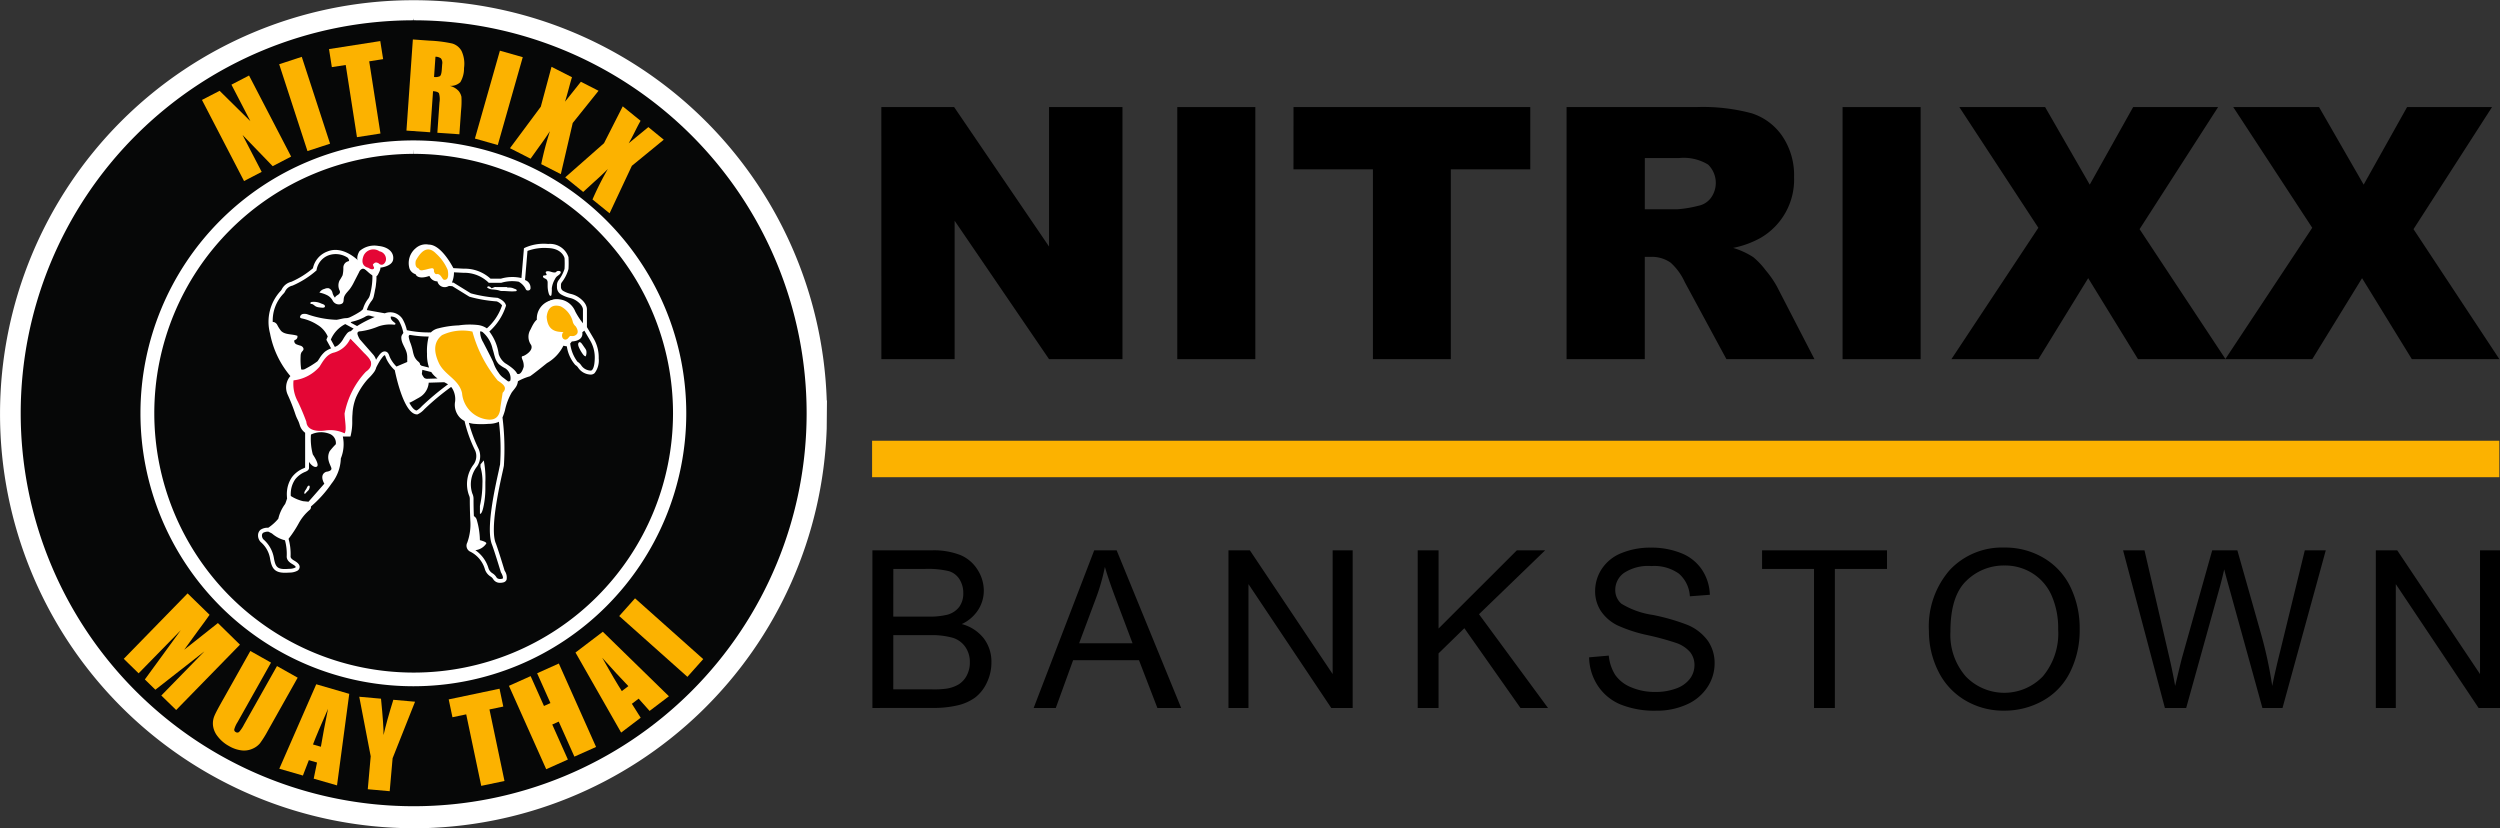
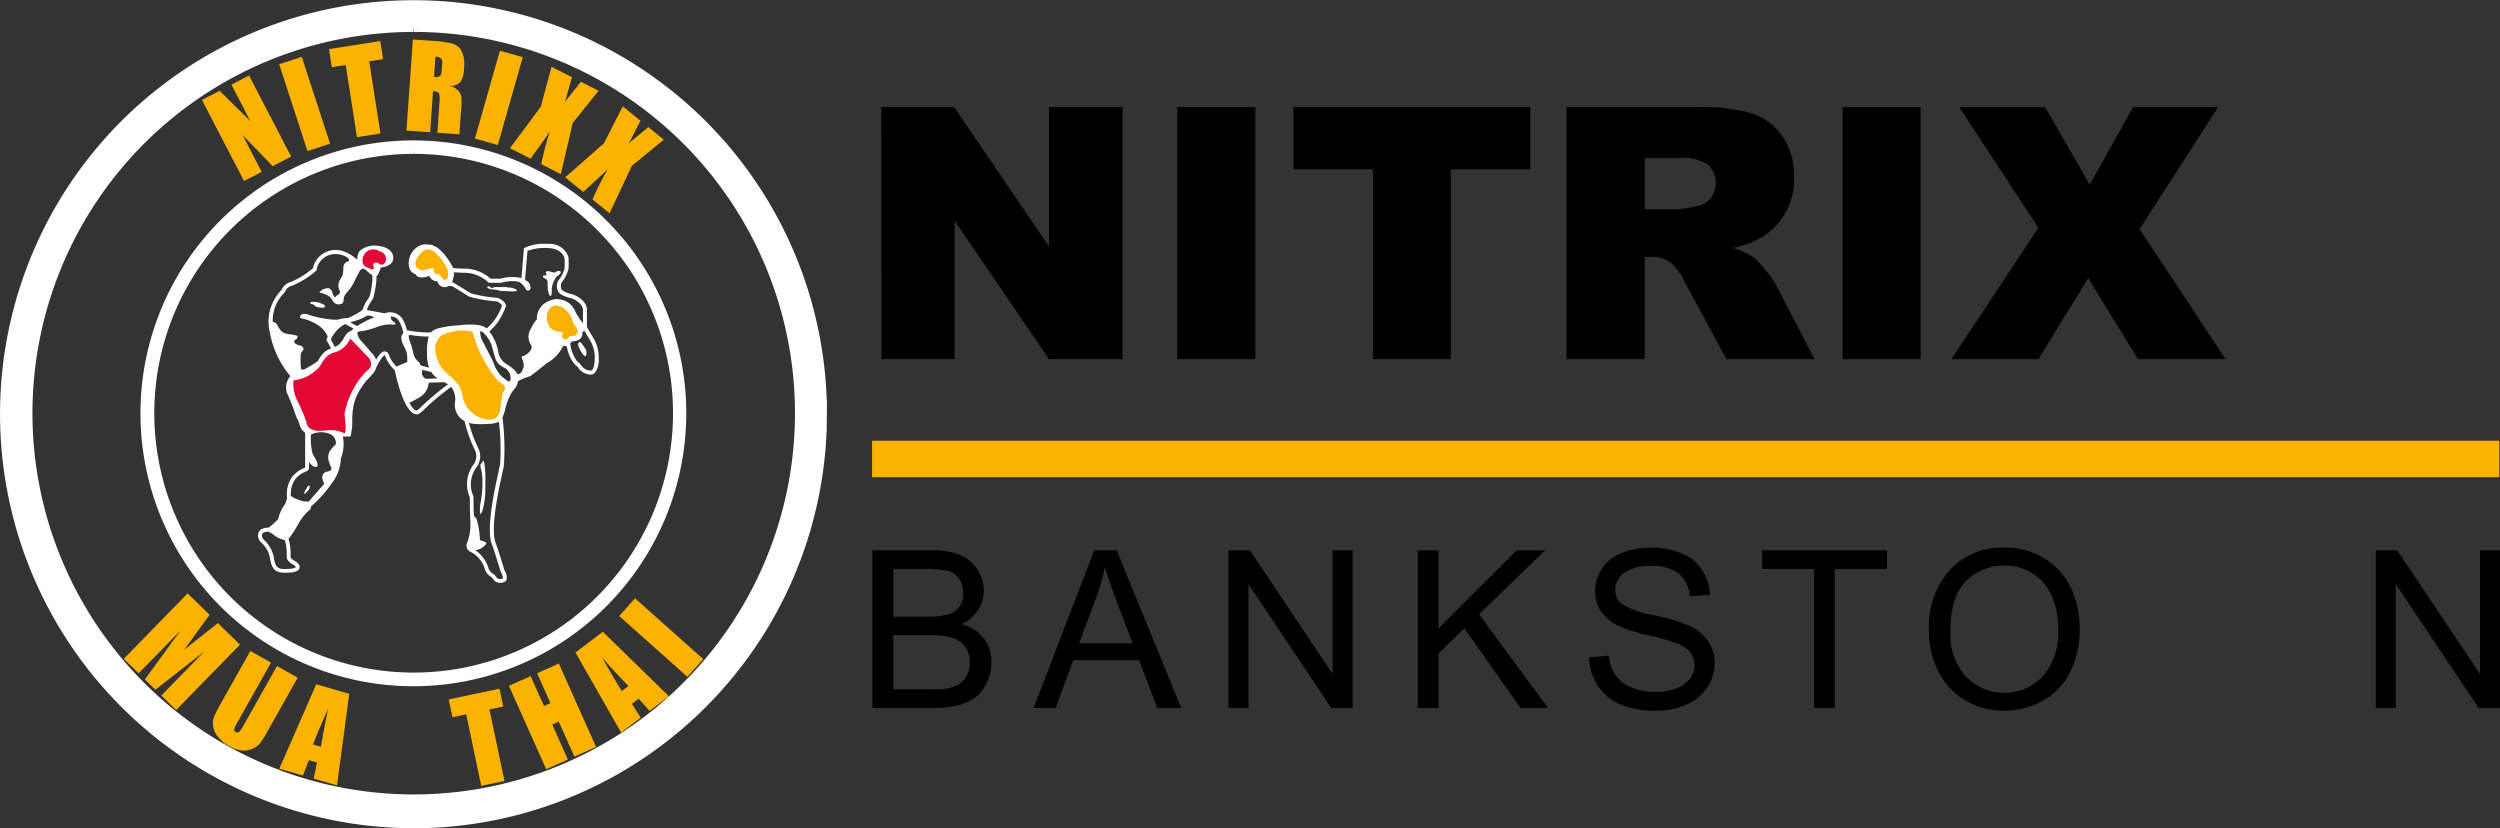
<svg xmlns="http://www.w3.org/2000/svg" width="210.135" height="69.617">
  <rect width="100%" height="100%" fill="#333333" stroke="none" />
  <g data-name="Group 401">
    <g data-name="Group 372">
      <path data-name="Path 175" d="M74.08 9h6.119l7.977 11.723V9h6.172v21.188h-6.172l-7.935-11.633v11.633h-6.158Z" />
      <path data-name="Path 176" d="M98.955 9h6.561v21.188h-6.561Z" />
      <path data-name="Path 177" d="M108.725 9h19.9v5.232h-6.678v15.956H115.4V14.232h-6.678Z" />
      <path data-name="Path 178" d="M131.676 30.188V9h10.912a15.85 15.85 0 0 1 4.64.52 4.94 4.94 0 0 1 2.587 1.929 5.852 5.852 0 0 1 .984 3.433A5.665 5.665 0 0 1 147.976 20a7.912 7.912 0 0 1-2.3.837 6.56 6.56 0 0 1 1.7.782 6.6 6.6 0 0 1 1.048 1.114 8.24 8.24 0 0 1 .917 1.316l3.171 6.139h-7.4l-3.5-6.475a4.931 4.931 0 0 0-1.185-1.633 2.751 2.751 0 0 0-1.6-.492h-.577v8.6Zm6.577-12.6h2.76a9.834 9.834 0 0 0 1.734-.29 1.733 1.733 0 0 0 1.062-.664 2.147 2.147 0 0 0-.237-2.8 3.936 3.936 0 0 0-2.443-.549h-2.875Z" />
      <path data-name="Path 179" d="M154.875 9h6.561v21.188h-6.561Z" />
      <path data-name="Path 180" d="M164.688 9h7.212l3.751 6.519L179.3 9h7.14l-6.6 10.261 7.226 10.927h-7.36l-4.185-6.807-4.185 6.807h-7.313l7.309-11.042Z" />
-       <path data-name="Path 181" d="M187.713 9h7.212l3.75 6.519L202.325 9h7.14l-6.6 10.261 7.217 10.927h-7.356l-4.185-6.807-4.185 6.807h-7.313l7.309-11.042Z" />
    </g>
    <g data-name="Group 373">
      <path data-name="Path 182" d="M73.33 59.508V46.259h4.971a6.138 6.138 0 0 1 2.435.4 3.125 3.125 0 0 1 1.437 1.238 3.26 3.26 0 0 1 .52 1.748 3.008 3.008 0 0 1-.461 1.6 3.3 3.3 0 0 1-1.392 1.211 3.463 3.463 0 0 1 1.848 1.2 3.222 3.222 0 0 1 .645 2.007 3.875 3.875 0 0 1-.392 1.73 3.347 3.347 0 0 1-.972 1.234 4.064 4.064 0 0 1-1.45.655 8.809 8.809 0 0 1-2.138.222Zm1.754-7.682h2.864a6.313 6.313 0 0 0 1.672-.155 1.856 1.856 0 0 0 1.008-.66 1.9 1.9 0 0 0 .34-1.157 2.13 2.13 0 0 0-.317-1.16 1.6 1.6 0 0 0-.9-.688 7.6 7.6 0 0 0-2.016-.185h-2.647Zm0 6.118h3.3a7.5 7.5 0 0 0 1.193-.064 2.863 2.863 0 0 0 1.013-.361 1.927 1.927 0 0 0 .668-.736 2.307 2.307 0 0 0 .262-1.116 2.2 2.2 0 0 0-.38-1.288 2 2 0 0 0-1.052-.769 6.526 6.526 0 0 0-1.939-.222h-3.063Z" />
      <path data-name="Path 183" d="m86.883 59.508 5.089-13.249h1.888l5.423 13.249h-2l-1.545-4.013h-5.539l-1.456 4.013Zm3.822-5.441h4.489l-1.382-3.669q-.633-1.672-.941-2.748a16.79 16.79 0 0 1-.714 2.53Z" />
      <path data-name="Path 184" d="M103.257 59.508V46.259h1.8l6.958 10.4v-10.4h1.682v13.249h-1.8l-6.959-10.411v10.411Z" />
      <path data-name="Path 185" d="M119.164 59.508V46.259h1.753v6.57l6.58-6.57h2.377l-5.558 5.369 5.8 7.881h-2.313l-4.718-6.706-2.169 2.115v4.591Z" />
      <path data-name="Path 186" d="m133.572 55.251 1.653-.145a3.639 3.639 0 0 0 .547 1.632 2.982 2.982 0 0 0 1.332 1.031 5.061 5.061 0 0 0 2.034.392 4.9 4.9 0 0 0 1.771-.3 2.459 2.459 0 0 0 1.143-.819 1.892 1.892 0 0 0 .375-1.134 1.728 1.728 0 0 0-.361-1.089 2.692 2.692 0 0 0-1.193-.782 23.411 23.411 0 0 0-2.36-.645 12.1 12.1 0 0 1-2.557-.827 3.578 3.578 0 0 1-1.414-1.234 3.024 3.024 0 0 1-.465-1.649 3.372 3.372 0 0 1 .568-1.876 3.525 3.525 0 0 1 1.663-1.323 6.306 6.306 0 0 1 2.431-.452 6.63 6.63 0 0 1 2.6.475 3.745 3.745 0 0 1 1.731 1.4 4.011 4.011 0 0 1 .65 2.088l-1.68.127a2.714 2.714 0 0 0-.918-1.9 3.567 3.567 0 0 0-2.308-.642 3.709 3.709 0 0 0-2.318.583 1.749 1.749 0 0 0-.726 1.406 1.507 1.507 0 0 0 .515 1.176 6.987 6.987 0 0 0 2.644.944 17.456 17.456 0 0 1 2.932.846 4.008 4.008 0 0 1 1.707 1.35 3.288 3.288 0 0 1 .552 1.885 3.608 3.608 0 0 1-.606 1.993 3.994 3.994 0 0 1-1.74 1.454 6.052 6.052 0 0 1-2.553.52 7.617 7.617 0 0 1-3.013-.525 4.231 4.231 0 0 1-1.908-1.578 4.458 4.458 0 0 1-.728-2.382Z" />
      <path data-name="Path 187" d="M152.475 59.508V47.823h-4.365v-1.564h10.5v1.564h-4.382v11.685Z" />
      <path data-name="Path 188" d="M162.134 53.054a7.2 7.2 0 0 1 1.771-5.164 6.024 6.024 0 0 1 4.573-1.866 6.331 6.331 0 0 1 3.308.877 5.721 5.721 0 0 1 2.246 2.443 7.936 7.936 0 0 1 .773 3.556 7.816 7.816 0 0 1-.813 3.606 5.548 5.548 0 0 1-2.306 2.408 6.577 6.577 0 0 1-3.217.819 6.259 6.259 0 0 1-3.343-.9 5.813 5.813 0 0 1-2.233-2.468 7.478 7.478 0 0 1-.759-3.311Zm1.808.027a5.309 5.309 0 0 0 1.288 3.774 4.494 4.494 0 0 0 6.489-.014 5.63 5.63 0 0 0 1.278-3.949 6.8 6.8 0 0 0-.546-2.824 4.2 4.2 0 0 0-1.6-1.871 4.327 4.327 0 0 0-2.362-.664 4.478 4.478 0 0 0-3.2 1.278q-1.348 1.28-1.347 4.266Z" />
-       <path data-name="Path 189" d="m181.968 59.508-3.515-13.249h1.8l2.014 8.685q.326 1.365.562 2.711.505-2.124.6-2.449l2.515-8.947h2.115l1.9 6.706a35.385 35.385 0 0 1 1.031 4.689q.252-1.256.66-2.883l2.078-8.513h1.763l-3.637 13.25h-1.69l-2.792-10.1q-.354-1.264-.417-1.554-.207.913-.388 1.554l-2.81 10.1Z" />
      <path data-name="Path 190" d="M199.697 59.508V46.259h1.8l6.959 10.4v-10.4h1.68v13.249h-1.8l-6.959-10.411v10.411Z" />
    </g>
    <path data-name="Rectangle 296" fill="#fcb200" d="M73.303 37.048h136.776v3.061H73.303z" />
    <g data-name="Group 371">
      <g data-name="Group 331" fill="#fff">
        <path data-name="Path 140" d="M34.759 68.436h-.032a33.637 33.637 0 0 1-23.69-57.425 33.33 33.33 0 0 1 23.72-9.83h.03A33.606 33.606 0 0 1 68.325 34.84a33.6 33.6 0 0 1-33.567 33.6Zm0-66.928a33.3 33.3 0 0 0-.03 66.6h.032a33.3 33.3 0 0 0 .029-66.6Z" />
        <path data-name="Path 141" d="M34.76 69.617h-.031a34.819 34.819 0 0 1-24.525-59.443 34.753 34.753 0 0 1 59.287 23.484h.019l-.022 2.363a34.778 34.778 0 0 1-34.727 33.6Zm0-67.254v.321a32.046 32.046 0 1 0 .029 0l-.008-.325Z" />
      </g>
      <g data-name="Group 370">
        <g data-name="Group 334">
          <g data-name="Group 332">
-             <path data-name="Path 142" d="M68.153 34.986A33.409 33.409 0 1 1 34.777 1.551a33.406 33.406 0 0 1 33.376 33.435Z" fill="#060707" />
-           </g>
+             </g>
          <g data-name="Group 333" fill="#fff">
-             <path data-name="Path 143" d="M34.759 68.436h-.032a33.637 33.637 0 0 1-23.69-57.425 33.33 33.33 0 0 1 23.72-9.83h.03A33.606 33.606 0 0 1 68.325 34.84a33.6 33.6 0 0 1-33.567 33.6Zm0-66.928a33.3 33.3 0 0 0-.03 66.6h.032a33.3 33.3 0 0 0 .029-66.6Z" />
+             <path data-name="Path 143" d="M34.759 68.436a33.637 33.637 0 0 1-23.69-57.425 33.33 33.33 0 0 1 23.72-9.83h.03A33.606 33.606 0 0 1 68.325 34.84a33.6 33.6 0 0 1-33.567 33.6Zm0-66.928a33.3 33.3 0 0 0-.03 66.6h.032a33.3 33.3 0 0 0 .029-66.6Z" />
            <path data-name="Path 144" d="M34.758 68.633h-.034a33.833 33.833 0 0 1-23.828-57.762 33.768 33.768 0 0 1 57.628 23.772v.394a33.8 33.8 0 0 1-33.762 33.6Zm-.021-.327.021.13v-.13Zm.019-66.8v.2a33.03 33.03 0 1 0 .029 0Z" />
          </g>
        </g>
        <g data-name="Group 336">
          <g data-name="Group 335" fill="#fff">
            <path data-name="Path 145" d="M34.76 57.287h-.022a22.537 22.537 0 0 1 .021-45.074h.019A22.559 22.559 0 0 1 57.289 34.77 22.536 22.536 0 0 1 34.76 57.287Zm0-44.747a22.21 22.21 0 0 0-.021 44.42h.022a22.21 22.21 0 0 0 .017-44.42Z" />
            <path data-name="Path 146" d="M34.76 57.681h-.026a22.939 22.939 0 1 1 .022 0Zm0-45.073v.325a21.8 21.8 0 1 0 .019 0l-.016-.325Z" />
          </g>
        </g>
        <g data-name="Group 344">
          <g data-name="Group 337">
            <path data-name="Path 147" d="m20.933 6.346 3.538 6.814-1.551.808-2.532-2.621 1.608 3.1-1.483.77L16.975 8.4l1.484-.768 2.586 2.552-1.592-3.068Z" fill="#fcb200" />
          </g>
          <g data-name="Group 338">
            <path data-name="Path 148" d="m25.365 4.777 2.379 7.3-1.9.622-2.378-7.3Z" fill="#fcb200" />
          </g>
          <g data-name="Group 339">
            <path data-name="Path 149" d="m31.964 3.452.24 1.519-1.171.184.946 6.067-1.975.308-.945-6.067-1.167.179-.238-1.517Z" fill="#fcb200" />
          </g>
          <g data-name="Group 340">
            <path data-name="Path 150" d="m34.702 3.317 1.411.1a10.958 10.958 0 0 1 1.9.241 1.319 1.319 0 0 1 .776.613 2.542 2.542 0 0 1 .214 1.449 2.23 2.23 0 0 1-.308 1.186 1.162 1.162 0 0 1-.9.308 1.482 1.482 0 0 1 .768.449 1.178 1.178 0 0 1 .222.468 7.119 7.119 0 0 1-.029 1.136l-.143 2.019-1.851-.127.178-2.544a1.785 1.785 0 0 0-.041-.768c-.057-.1-.225-.165-.5-.184l-.241 3.454-1.994-.14Zm1.9 1.452-.119 1.7a.873.873 0 0 0 .478-.059c.1-.056.154-.252.176-.589l.03-.422a.631.631 0 0 0-.1-.486.739.739 0 0 0-.465-.144Z" fill="#fcb200" />
          </g>
          <g data-name="Group 341">
            <path data-name="Path 151" d="m43.94 4.806-2.1 7.386-1.921-.546 2.1-7.386Z" fill="#fcb200" />
          </g>
          <g data-name="Group 342">
            <path data-name="Path 152" d="m50.31 7.631-2.17 2.706-1 4.3-1.648-.84a25.615 25.615 0 0 1 .732-2.771c-.267.413-.563.838-.892 1.284l-.735 1.029-1.732-.883 2.592-3.489.9-3.351 1.721.875c-.065.2-.164.551-.294 1.038-.1.371-.193.711-.29 1.017l1.332-1.675Z" fill="#fcb200" />
          </g>
          <g data-name="Group 343">
            <path data-name="Path 153" d="m55.792 11.743-2.681 2.194-1.874 3.993-1.436-1.165a25.91 25.91 0 0 1 1.289-2.557 23.7 23.7 0 0 1-1.137 1.07l-.933.856-1.511-1.225 3.26-2.871 1.575-3.1 1.5 1.217c-.108.186-.276.5-.5.951-.171.344-.337.659-.5.937l1.654-1.36Z" fill="#fcb200" />
          </g>
        </g>
        <g data-name="Group 353">
          <g data-name="Group 345">
            <path data-name="Path 154" d="m20.17 54.187-5.362 5.492-1.249-1.217 3.621-3.711-4.12 3.224-.884-.865 3.016-4.135-3.541 3.621-1.248-1.219 5.365-5.5 1.848 1.8c-.268.387-.592.829-.971 1.337l-1.162 1.6 2.833-2.244Z" fill="#fcb200" />
          </g>
          <g data-name="Group 346">
            <path data-name="Path 155" d="m25.021 56.962-2.514 4.47a8.822 8.822 0 0 1-.651 1.04 1.651 1.651 0 0 1-.651.47 1.716 1.716 0 0 1-.917.129 2.743 2.743 0 0 1-1.035-.36 3 3 0 0 1-.946-.8 1.806 1.806 0 0 1-.4-.9 1.648 1.648 0 0 1 .108-.822c.1-.252.371-.754.8-1.51l2.227-3.962 1.738.979-2.822 5.019a2.148 2.148 0 0 0-.265.587.206.206 0 0 0 .122.229.227.227 0 0 0 .287-.013 2.891 2.891 0 0 0 .406-.61l2.774-4.924Z" fill="#fcb200" />
          </g>
          <g data-name="Group 347">
            <path data-name="Path 156" d="m29.356 58.321-1.028 7.694-1.96-.565.279-1.356-.687-.2-.5 1.294-1.984-.573 3.106-7.1Zm-2.384 4.446q.217-1.3.6-3.186c-.6 1.357-1.024 2.357-1.264 2.994Z" fill="#fcb200" />
          </g>
          <g data-name="Group 348">
-             <path data-name="Path 157" d="M34.887 58.982 33 63.734l-.244 2.77-1.843-.165.246-2.768-.963-5.006 1.829.163c.151 1.519.224 2.538.213 3.057.184-.808.457-1.792.822-2.965Z" fill="#fcb200" />
-           </g>
+             </g>
          <g data-name="Group 349">
            <path data-name="Path 158" d="m41.987 57.889.316 1.5-1.162.243 1.263 6.013-1.954.41-1.263-6.011-1.156.243-.316-1.5Z" fill="#fcb200" />
          </g>
          <g data-name="Group 350">
            <path data-name="Path 159" d="m46.972 55.771 3.13 7.014-1.822.813-1.316-2.943-.545.244 1.314 2.943-1.822.814-3.133-7.009 1.824-.817 1.121 2.51.544-.244-1.119-2.506Z" fill="#fcb200" />
          </g>
          <g data-name="Group 351">
            <path data-name="Path 160" d="m50.669 53.1 5.557 5.424-1.625 1.232-.921-1.032-.568.433.74 1.171-1.643 1.249-3.838-6.73Zm2.148 4.571q-.914-.945-2.2-2.383 1.093 1.938 1.649 2.8Z" fill="#fcb200" />
          </g>
          <g data-name="Group 352">
            <path data-name="Path 161" d="m53.377 50.291 5.732 5.11-1.329 1.49-5.733-5.11Z" fill="#fcb200" />
          </g>
        </g>
        <g data-name="Group 369">
          <g data-name="Group 365">
            <g data-name="Group 355">
              <g data-name="Group 354">
                <path data-name="Path 162" d="M46.692 25.566a1.248 1.248 0 0 1 .329.051 2.092 2.092 0 0 1 1.064 1.365 1.084 1.084 0 0 0 .318.5c.252.4.163.6-.23.6a1.625 1.625 0 0 1-.235-.017c-.089.1-.14.162-.233.26a.193.193 0 0 1-.141.087c-.1 0-.167-.152-.1-.311.2-.2.13-.313-.059-.392-.117-.014-.236-.025-.357-.037-.556-.044-1-.289-1.067-1.232.065-.549.284-.871.716-.871m0-.39c-.357 0-.978.157-1.1 1.216v.074a1.48 1.48 0 0 0 1.422 1.6h.052a.64.64 0 0 0 .086.511.5.5 0 0 0 .416.225.567.567 0 0 0 .435-.219c.038-.043.071-.078.1-.113h.073a.713.713 0 0 0 .69-.33.883.883 0 0 0-.129-.868l-.025-.04-.035-.033a.691.691 0 0 1-.209-.317v-.027a2.475 2.475 0 0 0-1.281-1.6l-.024-.01-.022-.006a1.646 1.646 0 0 0-.437-.065Z" fill="#fff" />
              </g>
            </g>
            <g data-name="Group 356">
              <path data-name="Path 163" d="M40.386 39.229v-.157a.1.1 0 0 1 .03-.071l.246-.3a7.785 7.785 0 0 1 .135 1.835v.459a7.268 7.268 0 0 1-.165 1.621c-.143.667-.292.568-.292.568v-.662a8.6 8.6 0 0 0 .209-1.879 4.253 4.253 0 0 0-.162-1.386Z" fill="#fff" />
            </g>
            <g data-name="Group 357">
              <path data-name="Path 164" d="M45.696 23.162a.1.1 0 0 0-.036.019.069.069 0 0 0-.021.044.178.178 0 0 0 .111.157.93.93 0 0 1 .181.1.384.384 0 0 1 .1.275v.284a2.251 2.251 0 0 0 .086.6.647.647 0 0 0 .068.163c.027.043.081.081.125.056a.1.1 0 0 0 .041-.068 2.762 2.762 0 0 0 .03-.562 1.987 1.987 0 0 1 .265-.768.791.791 0 0 1 .113-.176c.11-.124.284-.187.357-.335a.125.125 0 0 0 .008-.111.156.156 0 0 0-.13-.06.257.257 0 0 0-.214.041.559.559 0 0 1-.041.046.164.164 0 0 1-.083.032c-.232.032-.462-.146-.69-.094a.12.12 0 0 0-.09.06c-.035.084.1.167.062.241-.031.049-.192.04-.242.056Z" fill="#fff" />
            </g>
            <g data-name="Group 358">
              <path data-name="Path 165" d="M40.954 24.161a.041.041 0 0 1 0-.03.138.138 0 0 1 .182-.046.742.742 0 0 1 .178.138l.014.01c.011 0 .019-.008.025-.014.024-.021.052-.019.081-.029s.059-.029.087-.041a.363.363 0 0 1 .175-.022h.835a.146.146 0 0 1 .046 0 .6.6 0 0 1 .056.029.216.216 0 0 0 .084.011 1.282 1.282 0 0 1 .33.032c.084.024.163.063.247.092a.443.443 0 0 1 .089.038.1.1 0 0 1 .049.079c0 .083-.116.071-.17.076s-.129.008-.192.01c-.128 0-.259-.008-.387-.016s-.286-.019-.429-.017a.77.77 0 0 1-.19-.014c-.067-.016-.13-.04-.2-.057a3.173 3.173 0 0 0-.46-.06.85.85 0 0 1-.44-.146.048.048 0 0 1-.01-.023Z" fill="#fff" />
            </g>
            <g data-name="Group 359">
              <path data-name="Path 166" d="M48.647 29.162a2.935 2.935 0 0 0 .338.6.677.677 0 0 0 .114.129.389.389 0 0 0 .1.057.04.04 0 0 0 .027 0c.011 0 .016-.019.019-.03a.8.8 0 0 0 .03-.467.821.821 0 0 0-.1-.178l-.244-.349c-.051-.073-.173-.225-.273-.137s-.057.266-.011.375Z" fill="#fff" />
            </g>
            <g data-name="Group 360">
              <path data-name="Path 167" d="m49.885 28.431-.552-.935v-1.5c0-.056.011-.562-.765-1.052a1.906 1.906 0 0 0-.554-.23 2.471 2.471 0 0 1-.689-.27.38.38 0 0 1-.176-.324v-.162a.383.383 0 0 1 .065-.217 3.234 3.234 0 0 0 .57-1.129 8.473 8.473 0 0 0 0-.97v-.025a1.633 1.633 0 0 0-1.7-1.111 3.848 3.848 0 0 0-1.973.322l-.072.043-.21 2.5a3.386 3.386 0 0 0-1.722.051h-.878a3.208 3.208 0 0 0-2.254-.838l-.867-.046c-.241-.459-1.113-1.984-2.078-1.979a1.274 1.274 0 0 0-1.094.31 1.617 1.617 0 0 0-.513 1.711.783.783 0 0 0 .513.47s.133.5 1.159.143a.722.722 0 0 0 .671.457.627.627 0 0 0 .913.41.226.226 0 0 0 .062-.025l.282.021 1.408.87.041.019a11.685 11.685 0 0 0 2.284.39 1.013 1.013 0 0 1 .445.332 4.459 4.459 0 0 1-1.278 1.933 1.7 1.7 0 0 0-.73-.279 6.238 6.238 0 0 0-1.64.029 7.817 7.817 0 0 0-1.716.251 1.248 1.248 0 0 0-.619.34h-.011a8.89 8.89 0 0 1-2.008-.187 3.359 3.359 0 0 0-.373-.954 1.236 1.236 0 0 0-1.483-.465l-1.51-.273a2.367 2.367 0 0 1 .249-.552 1.949 1.949 0 0 1 .175-.249.95.95 0 0 0 .171-.413c.04-.163.07-.33.1-.5a2.8 2.8 0 0 0 .078-.487 3.7 3.7 0 0 0 .006-1.016l-.014-.076-.957-.514a.873.873 0 0 0-.11-.078 1.5 1.5 0 0 0-.26-.122c-.182-.194-1.44-1.452-2.749-.917a1.912 1.912 0 0 0-1.218 1.41 7.36 7.36 0 0 1-1.808 1.135 1.223 1.223 0 0 0-.819.648.442.442 0 0 1-.092.125 3.812 3.812 0 0 0-.887 3.571 7.774 7.774 0 0 0 1.711 3.587l-.025.024-.013.013a1.462 1.462 0 0 0-.2 1.5 16.494 16.494 0 0 1 .66 1.679 3.211 3.211 0 0 0 .176.419 2.465 2.465 0 0 1 .184.463 1.234 1.234 0 0 0 .457.665v2.922a.657.657 0 0 1-.086.046l-.017.008a2.336 2.336 0 0 0-1 .748 2.45 2.45 0 0 0-.413 1.089 2.735 2.735 0 0 0-.016.524.929.929 0 0 0 .016.173 4.646 4.646 0 0 1-.164.473 3.313 3.313 0 0 0-.576 1.24 3.95 3.95 0 0 1-.843.759 1.072 1.072 0 0 0-.651.17.606.606 0 0 0-.208.443.8.8 0 0 0 .218.584 2.312 2.312 0 0 1 .8 1.446c.138.759.371 1.141 1.241 1.141.082 0 .17 0 .265-.01.033 0 .07 0 .106-.006a1.4 1.4 0 0 0 .657-.144.378.378 0 0 0 .21-.332c0-.227-.236-.4-.43-.513-.243-.137-.341-.249-.332-.378a4.7 4.7 0 0 0-.171-1.471 9.573 9.573 0 0 0 .86-1.311 3.939 3.939 0 0 1 .917-1.121.291.291 0 0 0 .106-.224v-.061a9.732 9.732 0 0 0 1.729-1.924 3.564 3.564 0 0 0 .782-2.114 3.157 3.157 0 0 0 .168-1.843h.641l.03-.125a4.77 4.77 0 0 0 .121-1.192c0-.189 0-.367.021-.568a4.22 4.22 0 0 1 .3-1.411 5.951 5.951 0 0 1 .981-1.523l.116-.119a3.744 3.744 0 0 0 .444-.519 1.172 1.172 0 0 0 .157-.357c.084-.165.175-.333.275-.5a2.708 2.708 0 0 1 .184-.271l.009-.013c.154-.206.214-.235.241-.233s.04.038.067.113a2.313 2.313 0 0 0 .248.506 3.181 3.181 0 0 0 .4.51l.009.011a.761.761 0 0 0 .121.108c.162.794.83 3.716 1.872 3.725h.029l.027-.01a1.708 1.708 0 0 0 .551-.417 21.253 21.253 0 0 1 2.26-1.883 1.141 1.141 0 0 1 .149.224 1.742 1.742 0 0 1 .186.994 1.557 1.557 0 0 0 .44 1.4 1.573 1.573 0 0 0 .352.244 11.446 11.446 0 0 0 .9 2.5 1.21 1.21 0 0 1-.118 1.129 2.732 2.732 0 0 0-.413 2.606.717.717 0 0 1 .073.316c0 .275 0 .806.041 1.779a4.515 4.515 0 0 1-.254 1.892.558.558 0 0 0 .208.741 2.393 2.393 0 0 1 1.278 1.511 1.106 1.106 0 0 0 .473.6.687.687 0 0 1 .221.222.647.647 0 0 0 .589.306.972.972 0 0 0 .26-.033.378.378 0 0 0 .275-.229.993.993 0 0 0-.165-.754c-.543-1.794-.729-2.27-.738-2.294-.5-1.181.252-4.594.576-6.051.044-.2.081-.367.1-.486a21.055 21.055 0 0 0-.117-4.049 5.054 5.054 0 0 0 .208-.6 5.052 5.052 0 0 1 .568-1.5c.122-.17.267-.324.375-.5a1.113 1.113 0 0 0 .146-.446 4.772 4.772 0 0 1 .987-.41l.041-.017c.01-.006.245-.152 1.416-1.1a3.442 3.442 0 0 0 1.379-1.46c.081.017.186.04.29.054a3.04 3.04 0 0 0 .711 1.567l.013.008a.719.719 0 0 1 .225.217 1.312 1.312 0 0 0 1.014.579.474.474 0 0 0 .371-.122 1.744 1.744 0 0 0 .344-1.241 3.123 3.123 0 0 0-.439-1.689Zm-25.289 19c.186.1.264.2.265.233 0 0-.008.019-.055.049a1.165 1.165 0 0 1-.5.1l-.114.006c-.86.062-1.029-.14-1.162-.865a2.642 2.642 0 0 0-.887-1.616.485.485 0 0 1-.124-.34.292.292 0 0 1 .094-.211.856.856 0 0 1 .39-.1.2.2 0 0 1 .078.011l.281.144a2.619 2.619 0 0 0 1.09.571 4.347 4.347 0 0 1 .149 1.329c-.03.389.351.604.495.685ZM36.25 31.272a1.989 1.989 0 0 0 .529.54l-.8.024h-.014a.454.454 0 0 1-.3-.067 1.234 1.234 0 0 1-.206-.337l.04-.346Zm-5.3-4.749a.8.8 0 0 1 .289.059 2.131 2.131 0 0 0 .265.056l-.186.084-.1.043a9.493 9.493 0 0 0-1.089.57l-.114.073-.536-.287a.057.057 0 0 1 .013-.027.2.2 0 0 1 .1-.054 4.41 4.41 0 0 0 1.076-.4.722.722 0 0 1 .284-.118Zm-1.224 1.1-.062.049a2.17 2.17 0 0 0-.173.167.318.318 0 0 0-.1.019.6.6 0 0 0-.254.206 3.882 3.882 0 0 0-.259.379 1.856 1.856 0 0 1-.489.594 1.747 1.747 0 0 1-.243.124l-.338-.621a2.609 2.609 0 0 1 1.213-1.3Zm-4.735.6c-.455-.16-1.027-.067-1.367-.41a2.931 2.931 0 0 1-.322-.508.489.489 0 0 0-.276-.232.236.236 0 0 0-.1 0 3.247 3.247 0 0 1 .886-2.373.711.711 0 0 0 .16-.222.887.887 0 0 1 .6-.467l.03-.01a7.641 7.641 0 0 0 1.959-1.235l.043-.038.009-.057a1.581 1.581 0 0 1 1.019-1.216 1.818 1.818 0 0 1 1.6.211.748.748 0 0 1 .1.17.133.133 0 0 1 .011.056c-.006.063-.089.078-.151.094a.551.551 0 0 0-.333.511 2.547 2.547 0 0 1-.065.643 4.4 4.4 0 0 1-.253.435.963.963 0 0 0-.016.8.457.457 0 0 1 .052.165c0 .111-.1.2-.19.254s-.2.124-.229.23a1.042 1.042 0 0 1-.216-.433.522.522 0 0 0-.3-.36.589.589 0 0 0-.362.051.67.67 0 0 0-.43.313 2.484 2.484 0 0 1 .637.213 1.086 1.086 0 0 1 .476.46.584.584 0 0 0 .716.284.338.338 0 0 0 .119-.073c.1-.1.076-.265.1-.406.046-.311.316-.533.509-.783a3.7 3.7 0 0 0 .357-.6l.421-.818a.484.484 0 0 1 .251-.273.281.281 0 0 1 .181.011l.144.078a2.6 2.6 0 0 0 .227.151l.011-.022.3.163a5.9 5.9 0 0 1-.21 1.827.826.826 0 0 1-.149.313 2.523 2.523 0 0 0-.429.851.329.329 0 0 1-.056.073l-.149.125a7.131 7.131 0 0 1-.9.5.832.832 0 0 1-.327.073c-.262.008-.543.111-.8.138a8.168 8.168 0 0 1-2.471-.473.809.809 0 0 0-.343-.017.309.309 0 0 0-.241.222.111.111 0 0 0 0 .06c.019.059.089.079.149.092a3.878 3.878 0 0 1 1.292.529 2.14 2.14 0 0 1 .884.994 2.185 2.185 0 0 0-.09.206l-.025.07.343.627.06.089a2 2 0 0 0-.524.283 2.4 2.4 0 0 0-.47.573c-.052.081-.1.157-.157.232a7.16 7.16 0 0 1-1 .622.448.448 0 0 1-.368.063 5.8 5.8 0 0 1-.049-1.138.627.627 0 0 1 .073-.3c.052-.079.14-.14.163-.232.035-.135-.086-.263-.214-.316a3.3 3.3 0 0 1-.4-.135c-.121-.068-.208-.235-.125-.348a.291.291 0 0 0 .227-.369Zm3.235 9.117a6.059 6.059 0 0 0-.516.586c-.327.654.1 1.187.146 1.436s-.438.292-.438.292c-.629.259-.156 1-.156 1l-1.331 1.518-.457-.046a3.343 3.343 0 0 1-1.032-.438v-.006a2.367 2.367 0 0 1 .014-.449 2.126 2.126 0 0 1 .357-.943 2.021 2.021 0 0 1 .87-.64l.016-.008c.089-.041.275-.127.275-.31v-.513c.184.308.518.533.679.384.206-.189-.36-1.006-.36-1.006a5.05 5.05 0 0 1-.156-1.67 1.945 1.945 0 0 1 1.565-.06.82.82 0 0 1 .526.864Zm2.262-5.894c-.11.113-.224.23-.327.351a5.282 5.282 0 0 0-.9 1.367 4.87 4.87 0 0 0-.363 1.552c-.008.11.011.671.025 1.124 0 .159.009.3.013.383l-.818-.173s-.094-.021-.238-.044a3.664 3.664 0 0 0-.873-.113 2.688 2.688 0 0 0-.479.041.84.84 0 0 1-.144-.017.473.473 0 0 1-.328-.313 14.035 14.035 0 0 0-.759-1.752 4.615 4.615 0 0 1-.427-1.265 7.408 7.408 0 0 0-.081-.381.144.144 0 0 1 .017-.111.147.147 0 0 1 .1-.065 3.417 3.417 0 0 0 2.2-1.378l.017-.032a3.044 3.044 0 0 0 .781-.835.971.971 0 0 1 .114-.025c.022 0 .041-.008.055-.013l.046-.011a1.536 1.536 0 0 0 1.173-.825c.143-.351.216-.356.218-.356.009 0 .027.03.035.057l.008.017a2.5 2.5 0 0 0 .21.24c.23.4.6 1.049 1.181 2.079a5.549 5.549 0 0 1-.459.49Zm.654-.822-.006.013-.53-.935.1.114c.519.638.49.695.438.8Zm2.182.187-.029-.03-.016-.017a2.9 2.9 0 0 1-.359-.46 1.983 1.983 0 0 1-.211-.438c-.032-.086-.114-.314-.356-.327s-.416.222-.522.363l-.008.013a3.265 3.265 0 0 0-.2.3l-.014.025a1.2 1.2 0 0 0-.246-.443l-.8-.913-.327-.375a2.183 2.183 0 0 1-.157-.324c-.029-.079-.06-.194 0-.267s.189-.07.275-.078a5.945 5.945 0 0 0 1.443-.4 3.007 3.007 0 0 1 1.2-.16c.056 0 .176.033.221-.011a.08.08 0 0 0 .014-.09.163.163 0 0 0-.048-.046c-.173-.13-.383-.3-.333-.525a.764.764 0 0 1 .689.376 3.311 3.311 0 0 1 .363 1l-.078.116a.639.639 0 0 0-.065.116.445.445 0 0 0-.027.183c.01.483.391.883.473 1.357a1.665 1.665 0 0 1 .024.279v.39Zm1.051-2.608a.141.141 0 0 1 .076-.056 9.09 9.09 0 0 0 1.583.14 4.963 4.963 0 0 0-.141 1.462 3.267 3.267 0 0 0 .171 1.149l-.633-.156-.127-.1a.226.226 0 0 0-.054-.159 1 1 0 0 0-.133-.127 1.172 1.172 0 0 1-.31-.443 3.007 3.007 0 0 1-.114-.427 5.383 5.383 0 0 0-.178-.614 2.374 2.374 0 0 1-.157-.537.215.215 0 0 1 .019-.14Zm1.049 5.976a1.89 1.89 0 0 1-.406.329c-.2-.027-.413-.279-.613-.657q.045-.014.09-.033c.2-.09.4-.213.589-.319a2.924 2.924 0 0 0 .319-.192 1.555 1.555 0 0 0 .632-1.14l1.3-.04c.048.022.092.044.137.068l.176.1.011.008a22.8 22.8 0 0 0-2.233 1.869Zm6.6 4.9c-.025.119-.06.283-.1.483-.357 1.613-1.1 4.971-.559 6.244 0 0 .192.5.733 2.284l.019.04c.087.14.189.384.151.478 0 .01-.01.024-.059.037 0 0-.352.1-.483-.125a1.007 1.007 0 0 0-.329-.332.784.784 0 0 1-.335-.419 2.823 2.823 0 0 0-1.108-1.524 1.264 1.264 0 0 0 .909-.541c.121-.146-.525-.3-.525-.3a6.458 6.458 0 0 0-.284-1.771.526.526 0 0 0-.222-.252 29.408 29.408 0 0 1-.029-1.43 1.014 1.014 0 0 0-.1-.462 2.437 2.437 0 0 1 .4-2.29 1.52 1.52 0 0 0 .129-1.46 11.865 11.865 0 0 1-.821-2.2 2.538 2.538 0 0 0 .362.079 7.008 7.008 0 0 0 1.3.008 2.169 2.169 0 0 0 .8-.144.579.579 0 0 0 .062-.038 18.934 18.934 0 0 1 .096 3.628Zm.883-7.122a.165.165 0 0 1-.206.094c-.041-.021-.333-.257-.451-.34a1.488 1.488 0 0 1-.34-.384 2.942 2.942 0 0 1-.43-.832c-.046-.154-.74-1.479-.868-1.729a1.739 1.739 0 0 1-.256-.906.3.3 0 0 1 .262.1 2.552 2.552 0 0 1 .808 1.49l-.017-.106c.075.217.117.444.187.663a1.4 1.4 0 0 0 .333.6 2.935 2.935 0 0 0 .554.36 1 1 0 0 1 .419.989Zm3.417-6.714a1.583 1.583 0 0 0-1.2 1.635s-.206.1-.516.792a1.173 1.173 0 0 0 .033 1.324c.224.465-.481.86-.614.913s-.246 0-.108.344a1.238 1.238 0 0 1 .1.584c-.2.662-.443.637-.555.579-.045-.113-.232-.421-1.006-.887a1.57 1.57 0 0 1-.541-.763 3.993 3.993 0 0 0-.787-1.9 4.868 4.868 0 0 0 1.39-2.133l.014-.044-.013-.046c-.1-.368-.621-.579-.679-.6l-.024-.01h-.025a11.612 11.612 0 0 1-2.219-.375l-1.456-.9-.13-.01a2.2 2.2 0 0 0 .171-.857l.8.041a2.926 2.926 0 0 1 2.071.787l.048.051h1.062l.022-.006a3.15 3.15 0 0 1 1.435-.083 1.491 1.491 0 0 1 .535.511c.043.068.065.165.14.206a.231.231 0 0 0 .143.017.193.193 0 0 0 .178-.214.675.675 0 0 0-.462-.659l.206-2.449a4.127 4.127 0 0 1 1.725-.24c1.129.029 1.363.744 1.39.843a7.96 7.96 0 0 1 0 .906 3.1 3.1 0 0 1-.514.975.706.706 0 0 0-.124.4v.162a.708.708 0 0 0 .328.6 2.774 2.774 0 0 0 .784.31 1.614 1.614 0 0 1 .459.19c.613.386.614.746.614.767v1.168a6.224 6.224 0 0 1-.646-.992 1.622 1.622 0 0 0-2.022-.945Zm3.432 5.865a.16.16 0 0 1-.127.04.99.99 0 0 1-.77-.433 1.016 1.016 0 0 0-.324-.313 3.15 3.15 0 0 1-.6-1.476l-.008-.052c.075-.087.136-.171.136-.171 1.067-.068.878-.775.878-.775l.176-.136.481.816a2.8 2.8 0 0 1 .394 1.5c-.013.72-.166.933-.229.992Z" fill="#fff" />
            </g>
            <g data-name="Group 361">
              <path data-name="Path 168" d="M25.762 41.065c-.068.125-.182.238-.186.381a.071.071 0 0 0 .014.048.053.053 0 0 0 .06 0 .2.2 0 0 0 .046-.044 2.771 2.771 0 0 1 .213-.221c.111-.111.179-.4.065-.41s-.171.17-.212.246Z" fill="#fff" />
            </g>
            <g data-name="Group 362">
              <path data-name="Path 169" d="M26.243 25.376a.23.23 0 0 0-.122.037.079.079 0 0 0-.018.113.147.147 0 0 0 .091.024c.132.016.224.133.338.2a.741.741 0 0 0 .238.079c.11.019.221.027.33.035.13.008.268-.041.194-.192-.044-.086-.213-.125-.3-.162a1.44 1.44 0 0 0-.751-.134Z" fill="#fff" />
            </g>
            <g data-name="Group 363">
              <path data-name="Path 170" d="M31.807 20.673c.822.078 1.325.535 1.24 1.135s-1.084.69-1.084.69.086.07-.206.6-1.31-.765-1.31-.765c-.783-.421-.222-1.232-.222-1.232a1.887 1.887 0 0 1 1.582-.428Z" fill="#fff" />
            </g>
            <g data-name="Group 364">
              <path data-name="Path 171" d="M28.092 29.632a2.12 2.12 0 0 0 1.349-1.16c.443.419.864.886 1.31 1.352.5.457.673.965 0 1.422a7.106 7.106 0 0 0-1.789 3.516c.027.646.192 1.4 0 1.663a2.782 2.782 0 0 0-1.649-.235c-.887.116-1.521-.121-1.563-.741-.2-.543-.448-1.141-.711-1.686a3.078 3.078 0 0 1-.368-1.792 3.4 3.4 0 0 0 2.186-1.146c.31-.5.621-1.062 1.235-1.194m3.3-7.241c.138.162-.019.394-.44.114-.435-.106-.613-.443-.387-1.017a.9.9 0 0 1 1.333-.363.668.668 0 0 1 .541.751c-.052.246-.311.559-.621.252-.224-.106-.3-.081-.473.1.006.098.032.068.042.163Z" fill="#e40635" fill-rule="evenodd" />
            </g>
          </g>
          <g data-name="Group 366">
            <path data-name="Path 172" d="M47.527 28.546a.271.271 0 0 1-.225-.122.426.426 0 0 1-.027-.389l.014-.037.027-.025a.371.371 0 0 0 .038-.043l-.017-.01-.217-.022-.068-.006c-.694-.056-1.043-.452-1.1-1.249v-.032c.09-.762.487-.922.8-.922a1.229 1.229 0 0 1 .338.052h.02a2 2 0 0 1 1.037 1.31v.011a.767.767 0 0 0 .233.36l.014.016.011.017c.057.092.232.37.109.59a.478.478 0 0 1-.459.2c-.043 0-.089 0-.138-.006l-.024.025c-.038.043-.073.084-.122.137a.327.327 0 0 1-.244.145Z" fill="#fcb200" fill-rule="evenodd" />
          </g>
          <g data-name="Group 367">
            <path data-name="Path 173" d="M41.856 32.001c.428.287.835.571.394 1.013q-.093.612-.191 1.224c-.032.643-.32 1.092-1.021 1.03a2.43 2.43 0 0 1-2.2-2.222c-.262-1.178-1.5-1.524-1.965-2.568-.417-.927-.44-1.733.279-2.308a4.021 4.021 0 0 1 2.556-.3 10.982 10.982 0 0 0 2.144 4.136" fill="#fcb200" fill-rule="evenodd" />
          </g>
          <g data-name="Group 368">
            <path data-name="Path 174" d="M35.596 22.697c.216-.024.387-.1.6-.132.227-.065.3.052.274.235.048.135.094.281.3.232.308.025.39.438.544.483.245.032.444-.114.319-.821a3.864 3.864 0 0 0-.984-1.384c-.624-.643-1.18-.354-1.7.6-.059.284-.035.573.249.662.049.138.197.188.398.125Z" fill="#fcb200" fill-rule="evenodd" />
          </g>
        </g>
      </g>
    </g>
  </g>
</svg>